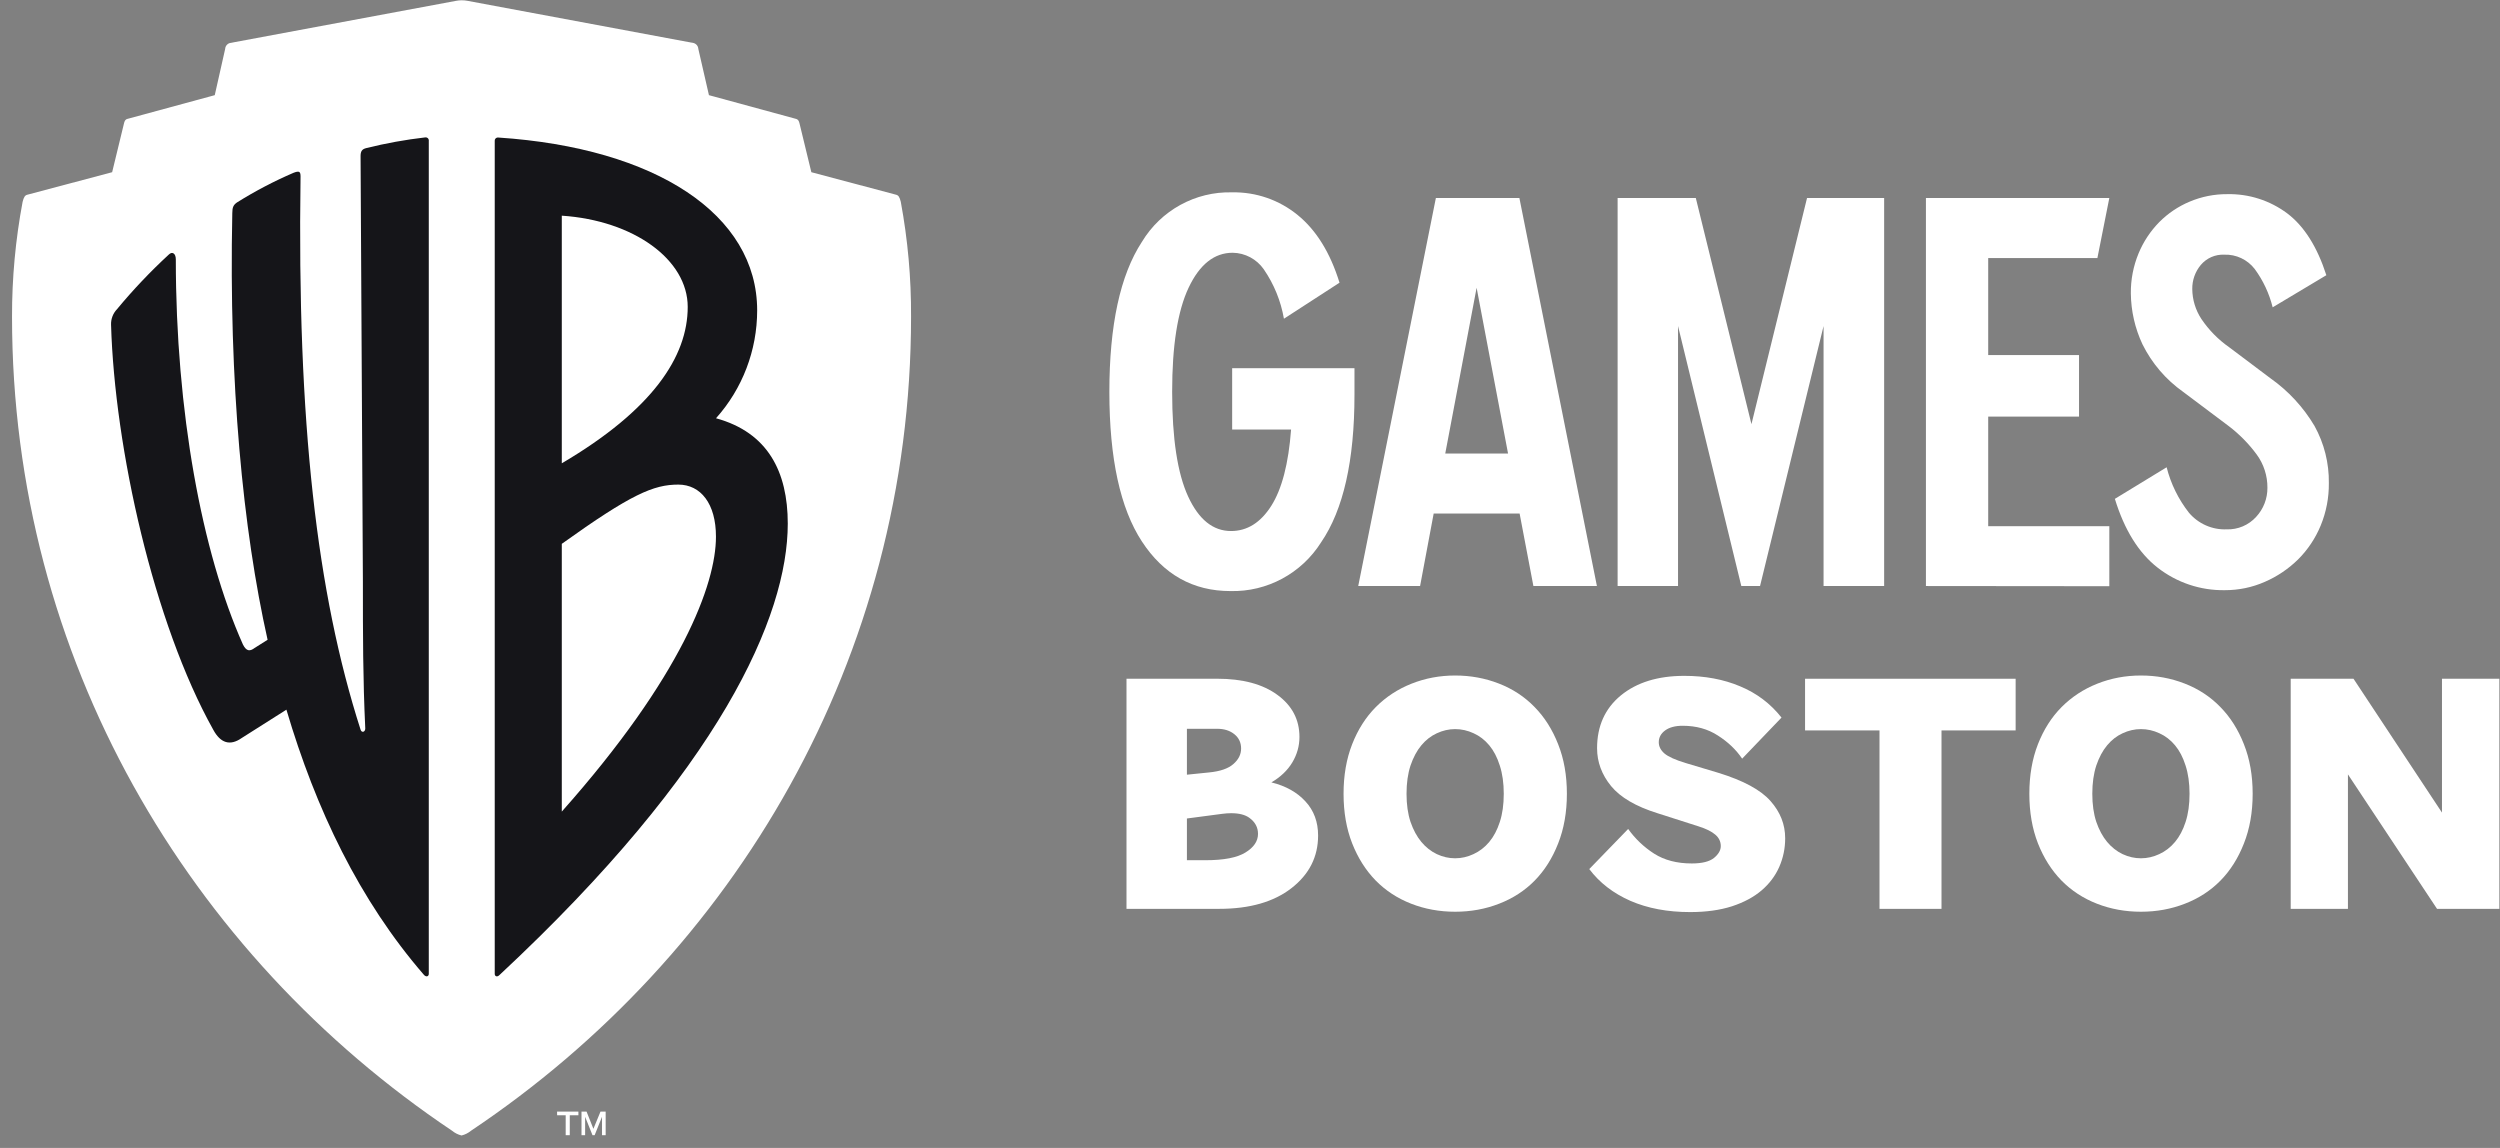
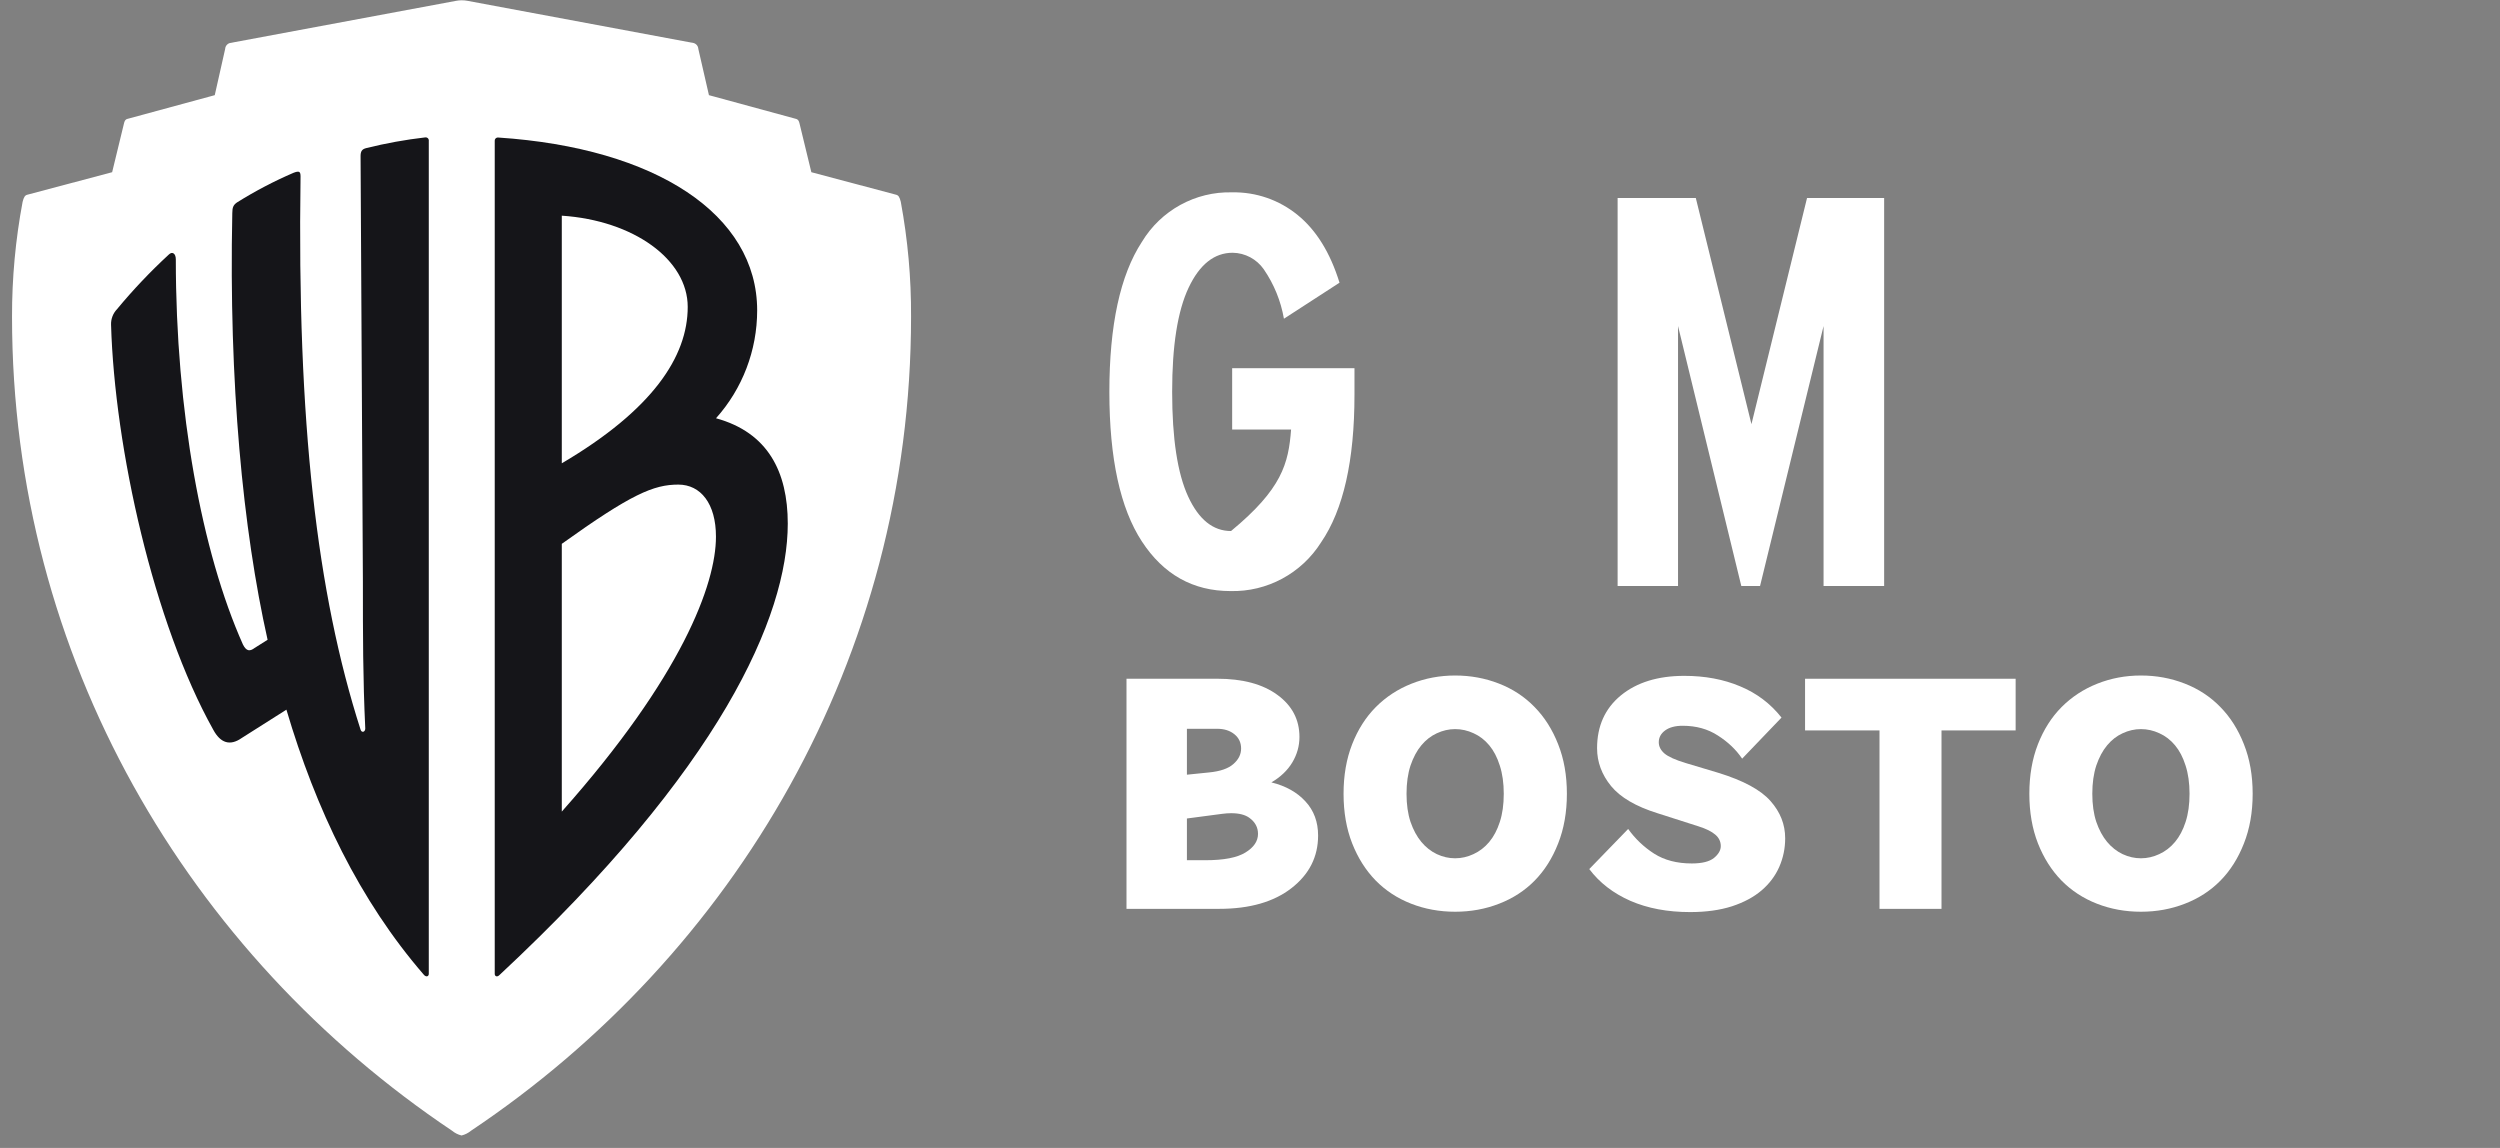
<svg xmlns="http://www.w3.org/2000/svg" width="196" height="90" viewBox="0 0 196 90" fill="none">
  <rect x="0" y="0" width="196" height="90" fill="#808080" stroke="none" />
-   <path d="M96.47 46.34C93.534 46.34 91.218 45.043 89.522 42.447C87.826 39.852 86.977 35.948 86.974 30.736C86.974 25.492 87.823 21.57 89.522 18.968C91.017 16.487 93.719 15.003 96.601 15.08C98.471 15.044 100.294 15.676 101.744 16.864C103.2 18.05 104.291 19.817 105.018 22.164L100.66 24.988C100.419 23.599 99.881 22.279 99.084 21.119C98.526 20.315 97.618 19.83 96.643 19.816C95.203 19.816 94.051 20.729 93.188 22.555C92.325 24.382 91.894 27.105 91.897 30.727C91.897 34.376 92.314 37.106 93.146 38.917C93.978 40.728 95.1 41.633 96.513 41.633C97.781 41.633 98.833 40.974 99.669 39.656C100.504 38.338 101.021 36.344 101.221 33.673H96.601V28.867H106.191V30.953C106.191 36.111 105.32 39.965 103.578 42.513C102.04 44.956 99.342 46.409 96.47 46.34Z" fill="white" />
-   <path d="M112.573 15.523H119.12L125.198 45.945H120.218L119.138 40.263H112.4L111.335 45.945H106.485L112.573 15.523ZM113.308 35.556H118.231L115.767 22.56L113.308 35.556Z" fill="white" />
+   <path d="M96.47 46.34C93.534 46.34 91.218 45.043 89.522 42.447C87.826 39.852 86.977 35.948 86.974 30.736C86.974 25.492 87.823 21.57 89.522 18.968C91.017 16.487 93.719 15.003 96.601 15.08C98.471 15.044 100.294 15.676 101.744 16.864C103.2 18.05 104.291 19.817 105.018 22.164L100.66 24.988C100.419 23.599 99.881 22.279 99.084 21.119C98.526 20.315 97.618 19.83 96.643 19.816C95.203 19.816 94.051 20.729 93.188 22.555C92.325 24.382 91.894 27.105 91.897 30.727C91.897 34.376 92.314 37.106 93.146 38.917C93.978 40.728 95.1 41.633 96.513 41.633C100.504 38.338 101.021 36.344 101.221 33.673H96.601V28.867H106.191V30.953C106.191 36.111 105.32 39.965 103.578 42.513C102.04 44.956 99.342 46.409 96.47 46.34Z" fill="white" />
  <path d="M137.987 45.945H136.519L131.558 25.563V45.945H126.821V15.523H132.951L137.314 33.254L141.672 15.523H147.717V45.945H142.967V25.563L137.987 45.945Z" fill="white" />
-   <path d="M150.993 45.945V15.523H165.371L164.436 20.23H155.875V27.836H162.996V32.661H155.875V41.252H165.371V45.959L150.993 45.945Z" fill="white" />
-   <path d="M167.058 22.998C167.047 21.925 167.253 20.862 167.661 19.872C168.039 18.955 168.591 18.121 169.284 17.415C169.969 16.725 170.782 16.178 171.678 15.805C172.608 15.414 173.607 15.215 174.614 15.222C176.305 15.184 177.96 15.714 179.318 16.728C180.643 17.729 181.665 19.345 182.386 21.576L178.177 24.094C177.909 23.013 177.432 21.994 176.775 21.096C176.205 20.352 175.313 19.932 174.381 19.966C173.677 19.934 172.999 20.232 172.543 20.771C172.103 21.298 171.865 21.966 171.874 22.654C171.88 23.492 172.129 24.31 172.589 25.008C173.174 25.875 173.913 26.627 174.768 27.224L178.004 29.658C179.404 30.645 180.582 31.919 181.459 33.396C182.216 34.763 182.603 36.307 182.582 37.872C182.594 39.015 182.376 40.149 181.941 41.205C181.531 42.2 180.929 43.102 180.169 43.86C179.413 44.603 178.527 45.2 177.555 45.62C176.569 46.053 175.504 46.273 174.427 46.27C172.52 46.302 170.659 45.678 169.153 44.5C167.669 43.342 166.554 41.545 165.806 39.11L169.864 36.634C170.193 37.932 170.789 39.146 171.613 40.197C172.348 41.066 173.439 41.547 174.572 41.501C175.447 41.531 176.292 41.173 176.882 40.522C177.457 39.904 177.774 39.086 177.766 38.239C177.772 37.301 177.477 36.386 176.924 35.632C176.306 34.793 175.572 34.046 174.746 33.415L171.159 30.722C169.802 29.763 168.705 28.479 167.966 26.985C167.381 25.737 167.072 24.377 167.058 22.998Z" fill="white" />
  <path d="M70.622 15.823C70.53 15.45 70.437 15.312 70.255 15.267L63.61 13.501L62.686 9.693C62.642 9.507 62.594 9.372 62.408 9.32L55.581 7.461L54.75 3.84C54.739 3.62 54.59 3.432 54.38 3.373L36.645 0.064C36.354 0.009 36.055 0.009 35.763 0.064L18.022 3.373C17.812 3.432 17.663 3.62 17.652 3.839L16.837 7.461L9.994 9.32C9.808 9.365 9.761 9.506 9.716 9.693L8.792 13.501L2.141 15.267C1.959 15.312 1.866 15.45 1.773 15.823C1.215 18.792 0.937 21.807 0.943 24.829C0.943 51.585 14.786 74.81 35.447 88.653C35.662 88.83 35.914 88.957 36.185 89.022C36.456 88.957 36.708 88.83 36.923 88.653C57.594 74.823 71.427 51.585 71.427 24.829C71.442 21.808 71.172 18.793 70.622 15.823Z" fill="white" />
  <path d="M33.617 76.351C33.617 76.537 33.435 76.631 33.25 76.444C28.177 70.594 24.761 63.441 22.455 55.638L18.94 57.867C18.017 58.51 17.279 58.24 16.726 57.224C12.046 48.858 8.985 35.112 8.707 25.453C8.693 25.004 8.86 24.568 9.17 24.244C10.426 22.727 11.782 21.297 13.228 19.963C13.506 19.683 13.784 19.87 13.784 20.336C13.784 32.236 15.812 43.278 19.042 50.521C19.317 51.077 19.595 51.077 19.962 50.801L20.979 50.158C19.042 41.519 17.934 30.001 18.212 16.708C18.212 16.245 18.304 16.065 18.579 15.872C19.995 14.986 21.475 14.21 23.007 13.55C23.471 13.367 23.563 13.46 23.563 13.83C23.285 33.15 24.841 46.523 28.269 57.205C28.359 57.484 28.637 57.391 28.637 57.111C28.451 53.213 28.451 49.775 28.451 45.594L28.269 12.251C28.269 11.881 28.359 11.694 28.729 11.607C30.248 11.23 31.789 10.951 33.343 10.771C33.475 10.752 33.599 10.844 33.618 10.978C33.621 11.002 33.621 11.027 33.617 11.051V76.351H33.617Z" fill="#151519" />
  <path d="M39.062 10.782C39.04 10.78 39.018 10.78 38.996 10.783C38.862 10.802 38.768 10.927 38.787 11.062V76.353C38.787 76.539 38.969 76.632 39.154 76.446C56.499 60.284 61.758 48.303 61.761 41.057C61.761 36.972 60.196 33.907 56.135 32.791C58.212 30.473 59.361 27.461 59.362 24.339C59.362 16.816 51.426 11.602 39.062 10.782ZM44.045 16.909C49.672 17.282 53.917 20.347 53.917 24.062C53.917 27.964 51.148 32.142 44.045 36.323V16.909ZM53.18 37.992C54.93 37.992 56.135 39.481 56.131 42.08C56.131 45.795 53.454 53.041 44.045 63.629V42.636C49.489 38.738 51.24 37.992 53.18 37.992Z" fill="#151519" />
-   <path d="M46.523 88.5L45.986 87.149H45.59V89.002H45.874V87.558L46.453 89.002H46.619L47.197 87.558V89.002H47.484V87.149H47.079L46.523 88.5ZM43.679 87.436H44.35V89.002H44.67V87.436H45.347V87.149H43.673L43.679 87.436Z" fill="white" />
  <path d="M88.317 71.253V53.212H95.428C97.428 53.212 99.003 53.636 100.153 54.483C101.302 55.321 101.877 56.42 101.877 57.779C101.877 58.483 101.69 59.15 101.315 59.779C100.94 60.4 100.394 60.92 99.678 61.339C100.802 61.616 101.694 62.115 102.352 62.837C103.01 63.55 103.339 64.439 103.339 65.504C103.339 67.173 102.644 68.548 101.252 69.63C99.861 70.712 97.974 71.253 95.591 71.253H88.317ZM93.054 67.441H94.516C95.949 67.441 96.991 67.24 97.641 66.837C98.299 66.435 98.628 65.948 98.628 65.378C98.628 64.866 98.403 64.447 97.953 64.12C97.62 63.877 97.145 63.755 96.528 63.755C96.303 63.755 96.066 63.772 95.816 63.805L93.054 64.17V67.441ZM93.054 60.736L94.791 60.559C95.658 60.475 96.291 60.257 96.691 59.905C97.099 59.553 97.303 59.146 97.303 58.685C97.303 58.223 97.128 57.85 96.778 57.565C96.428 57.28 95.978 57.137 95.428 57.137H93.054V60.736Z" fill="white" />
  <path d="M105.335 62.232C105.335 60.79 105.56 59.494 106.01 58.345C106.46 57.196 107.076 56.227 107.86 55.438C108.651 54.642 109.584 54.029 110.659 53.602C111.734 53.174 112.875 52.96 114.083 52.96C115.291 52.96 116.433 53.17 117.508 53.589C118.591 54.008 119.524 54.621 120.307 55.426C121.09 56.223 121.707 57.196 122.157 58.345C122.615 59.494 122.844 60.79 122.844 62.232C122.844 63.675 122.615 64.975 122.157 66.132C121.707 67.281 121.094 68.25 120.319 69.039C119.545 69.827 118.616 70.431 117.533 70.85C116.458 71.27 115.308 71.48 114.083 71.48C112.859 71.48 111.709 71.27 110.634 70.85C109.559 70.431 108.63 69.823 107.847 69.026C107.072 68.229 106.46 67.261 106.01 66.12C105.56 64.971 105.335 63.675 105.335 62.232ZM110.272 62.232C110.272 63.071 110.376 63.805 110.584 64.434C110.801 65.063 111.084 65.587 111.434 66.007C111.784 66.426 112.188 66.745 112.646 66.963C113.113 67.181 113.592 67.29 114.083 67.29C114.575 67.29 115.054 67.181 115.52 66.963C115.995 66.745 116.408 66.426 116.758 66.007C117.108 65.587 117.383 65.067 117.583 64.447C117.791 63.818 117.895 63.079 117.895 62.232C117.895 61.394 117.791 60.655 117.583 60.018C117.383 59.381 117.108 58.852 116.758 58.433C116.408 58.013 116 57.699 115.533 57.489C115.066 57.271 114.583 57.162 114.083 57.162C113.592 57.162 113.113 57.271 112.646 57.489C112.188 57.699 111.784 58.013 111.434 58.433C111.084 58.852 110.801 59.381 110.584 60.018C110.376 60.655 110.272 61.394 110.272 62.232Z" fill="white" />
  <path d="M124.599 68.135L127.648 64.99C128.198 65.761 128.877 66.407 129.685 66.927C130.493 67.439 131.476 67.695 132.635 67.695C133.434 67.695 134.013 67.552 134.372 67.267C134.73 66.973 134.909 66.663 134.909 66.336C134.909 65.975 134.763 65.673 134.472 65.43C134.188 65.187 133.755 64.973 133.172 64.788L129.948 63.757C128.256 63.228 127.044 62.52 126.311 61.631C125.578 60.733 125.211 59.743 125.211 58.661C125.211 56.925 125.832 55.545 127.073 54.522C128.323 53.499 129.981 52.987 132.047 52.987C133.672 52.987 135.13 53.26 136.421 53.805C137.721 54.342 138.804 55.16 139.671 56.258L136.584 59.479C136.109 58.775 135.476 58.171 134.684 57.667C133.901 57.156 132.98 56.9 131.922 56.9C131.339 56.9 130.881 57.022 130.548 57.265C130.214 57.508 130.048 57.819 130.048 58.196C130.048 58.523 130.198 58.817 130.498 59.077C130.797 59.328 131.347 59.576 132.147 59.819L134.709 60.586C136.675 61.19 138.042 61.928 138.808 62.801C139.575 63.665 139.958 64.638 139.958 65.719C139.958 66.508 139.804 67.254 139.496 67.959C139.187 68.663 138.725 69.28 138.108 69.808C137.5 70.328 136.725 70.744 135.784 71.054C134.842 71.356 133.751 71.507 132.51 71.507C130.735 71.507 129.173 71.213 127.823 70.626C126.473 70.031 125.399 69.2 124.599 68.135Z" fill="white" />
  <path d="M141.517 57.265V53.214H158.026V57.265H152.214V71.255H147.353V57.265H141.517Z" fill="white" />
  <path d="M159.101 62.232C159.101 60.79 159.326 59.494 159.775 58.345C160.225 57.196 160.842 56.227 161.625 55.438C162.417 54.642 163.35 54.029 164.424 53.602C165.499 53.174 166.641 52.96 167.849 52.96C169.057 52.96 170.198 53.17 171.273 53.589C172.356 54.008 173.289 54.621 174.072 55.426C174.856 56.223 175.472 57.196 175.922 58.345C176.38 59.494 176.609 60.79 176.609 62.232C176.609 63.675 176.38 64.975 175.922 66.132C175.472 67.281 174.86 68.25 174.085 69.039C173.31 69.827 172.381 70.431 171.298 70.85C170.223 71.27 169.073 71.48 167.849 71.48C166.624 71.48 165.474 71.27 164.399 70.85C163.325 70.431 162.396 69.823 161.613 69.026C160.838 68.229 160.225 67.261 159.775 66.12C159.326 64.971 159.101 63.675 159.101 62.232ZM164.037 62.232C164.037 63.071 164.141 63.805 164.349 64.434C164.566 65.063 164.849 65.587 165.199 66.007C165.549 66.426 165.953 66.745 166.412 66.963C166.878 67.181 167.357 67.29 167.849 67.29C168.34 67.29 168.819 67.181 169.286 66.963C169.761 66.745 170.173 66.426 170.523 66.007C170.873 65.587 171.148 65.067 171.348 64.447C171.556 63.818 171.66 63.079 171.66 62.232C171.66 61.394 171.556 60.655 171.348 60.018C171.148 59.381 170.873 58.852 170.523 58.433C170.173 58.013 169.765 57.699 169.298 57.489C168.832 57.271 168.349 57.162 167.849 57.162C167.357 57.162 166.878 57.271 166.412 57.489C165.953 57.699 165.549 58.013 165.199 58.433C164.849 58.852 164.566 59.381 164.349 60.018C164.141 60.655 164.037 61.394 164.037 62.232Z" fill="white" />
-   <path d="M179.591 71.255V53.214H184.515L191.451 63.707V53.214H195.95V71.255H191.064L184.078 60.712V71.255H179.591Z" fill="white" />
</svg>